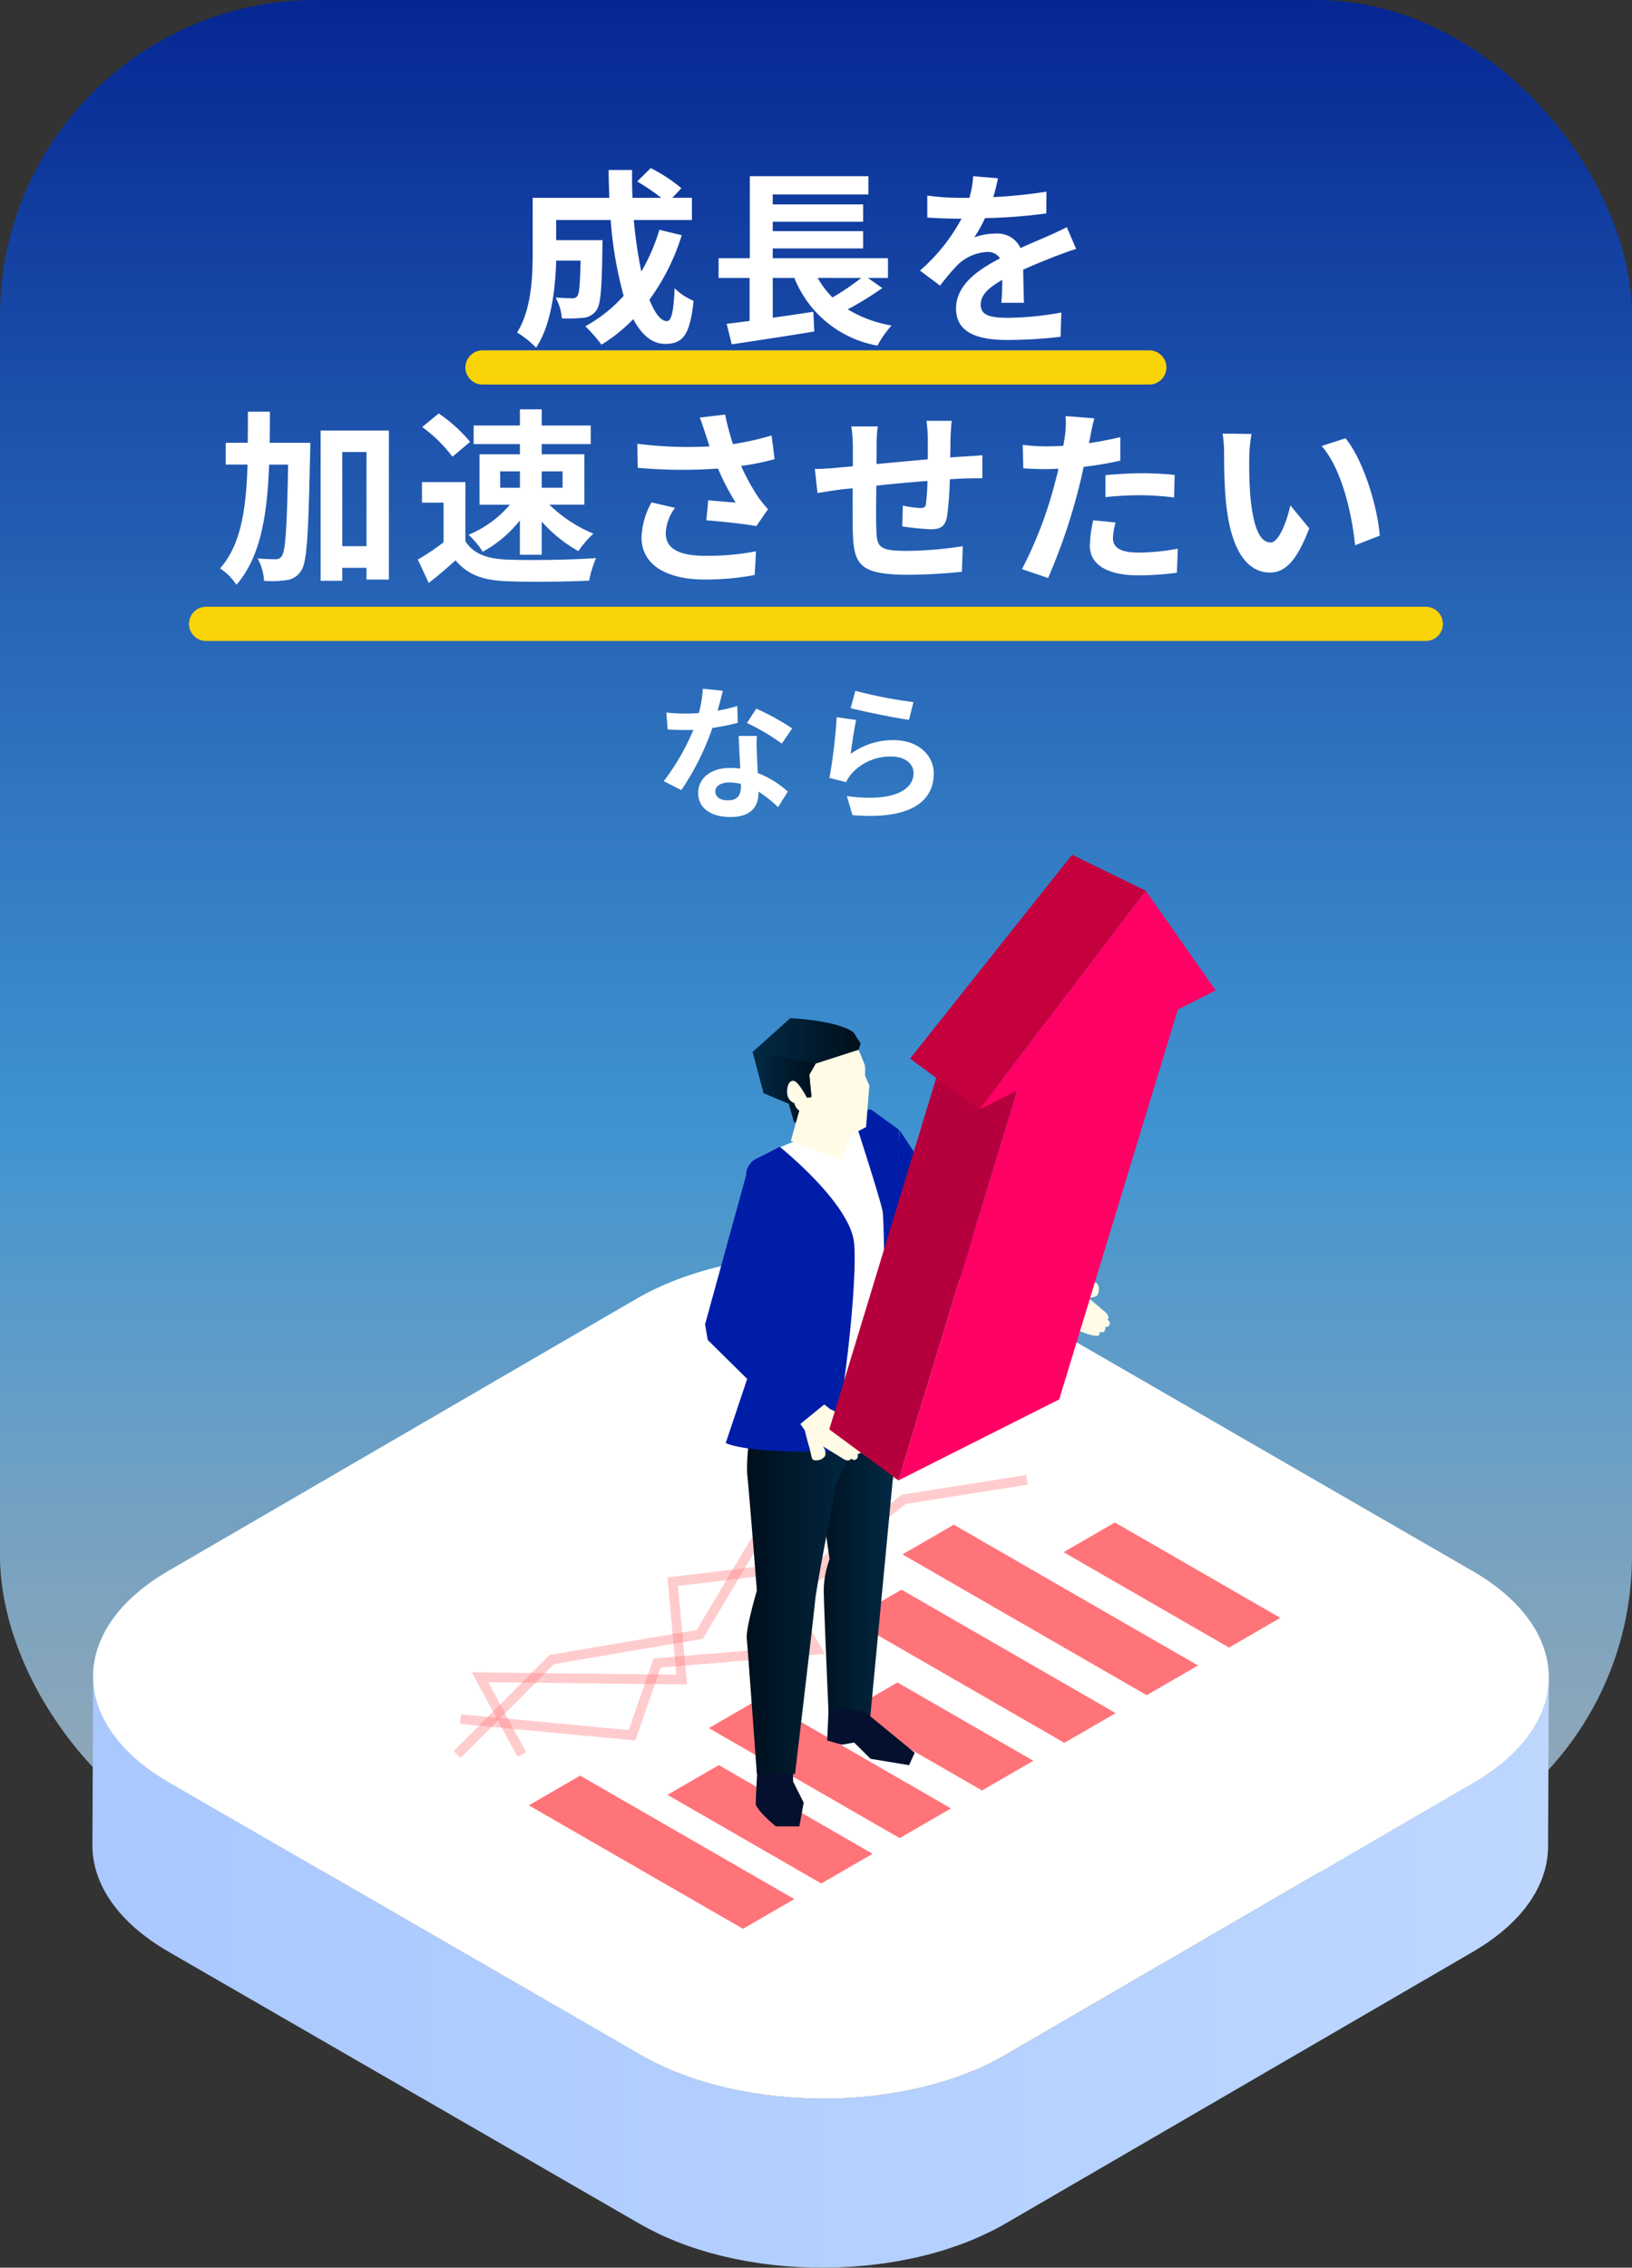
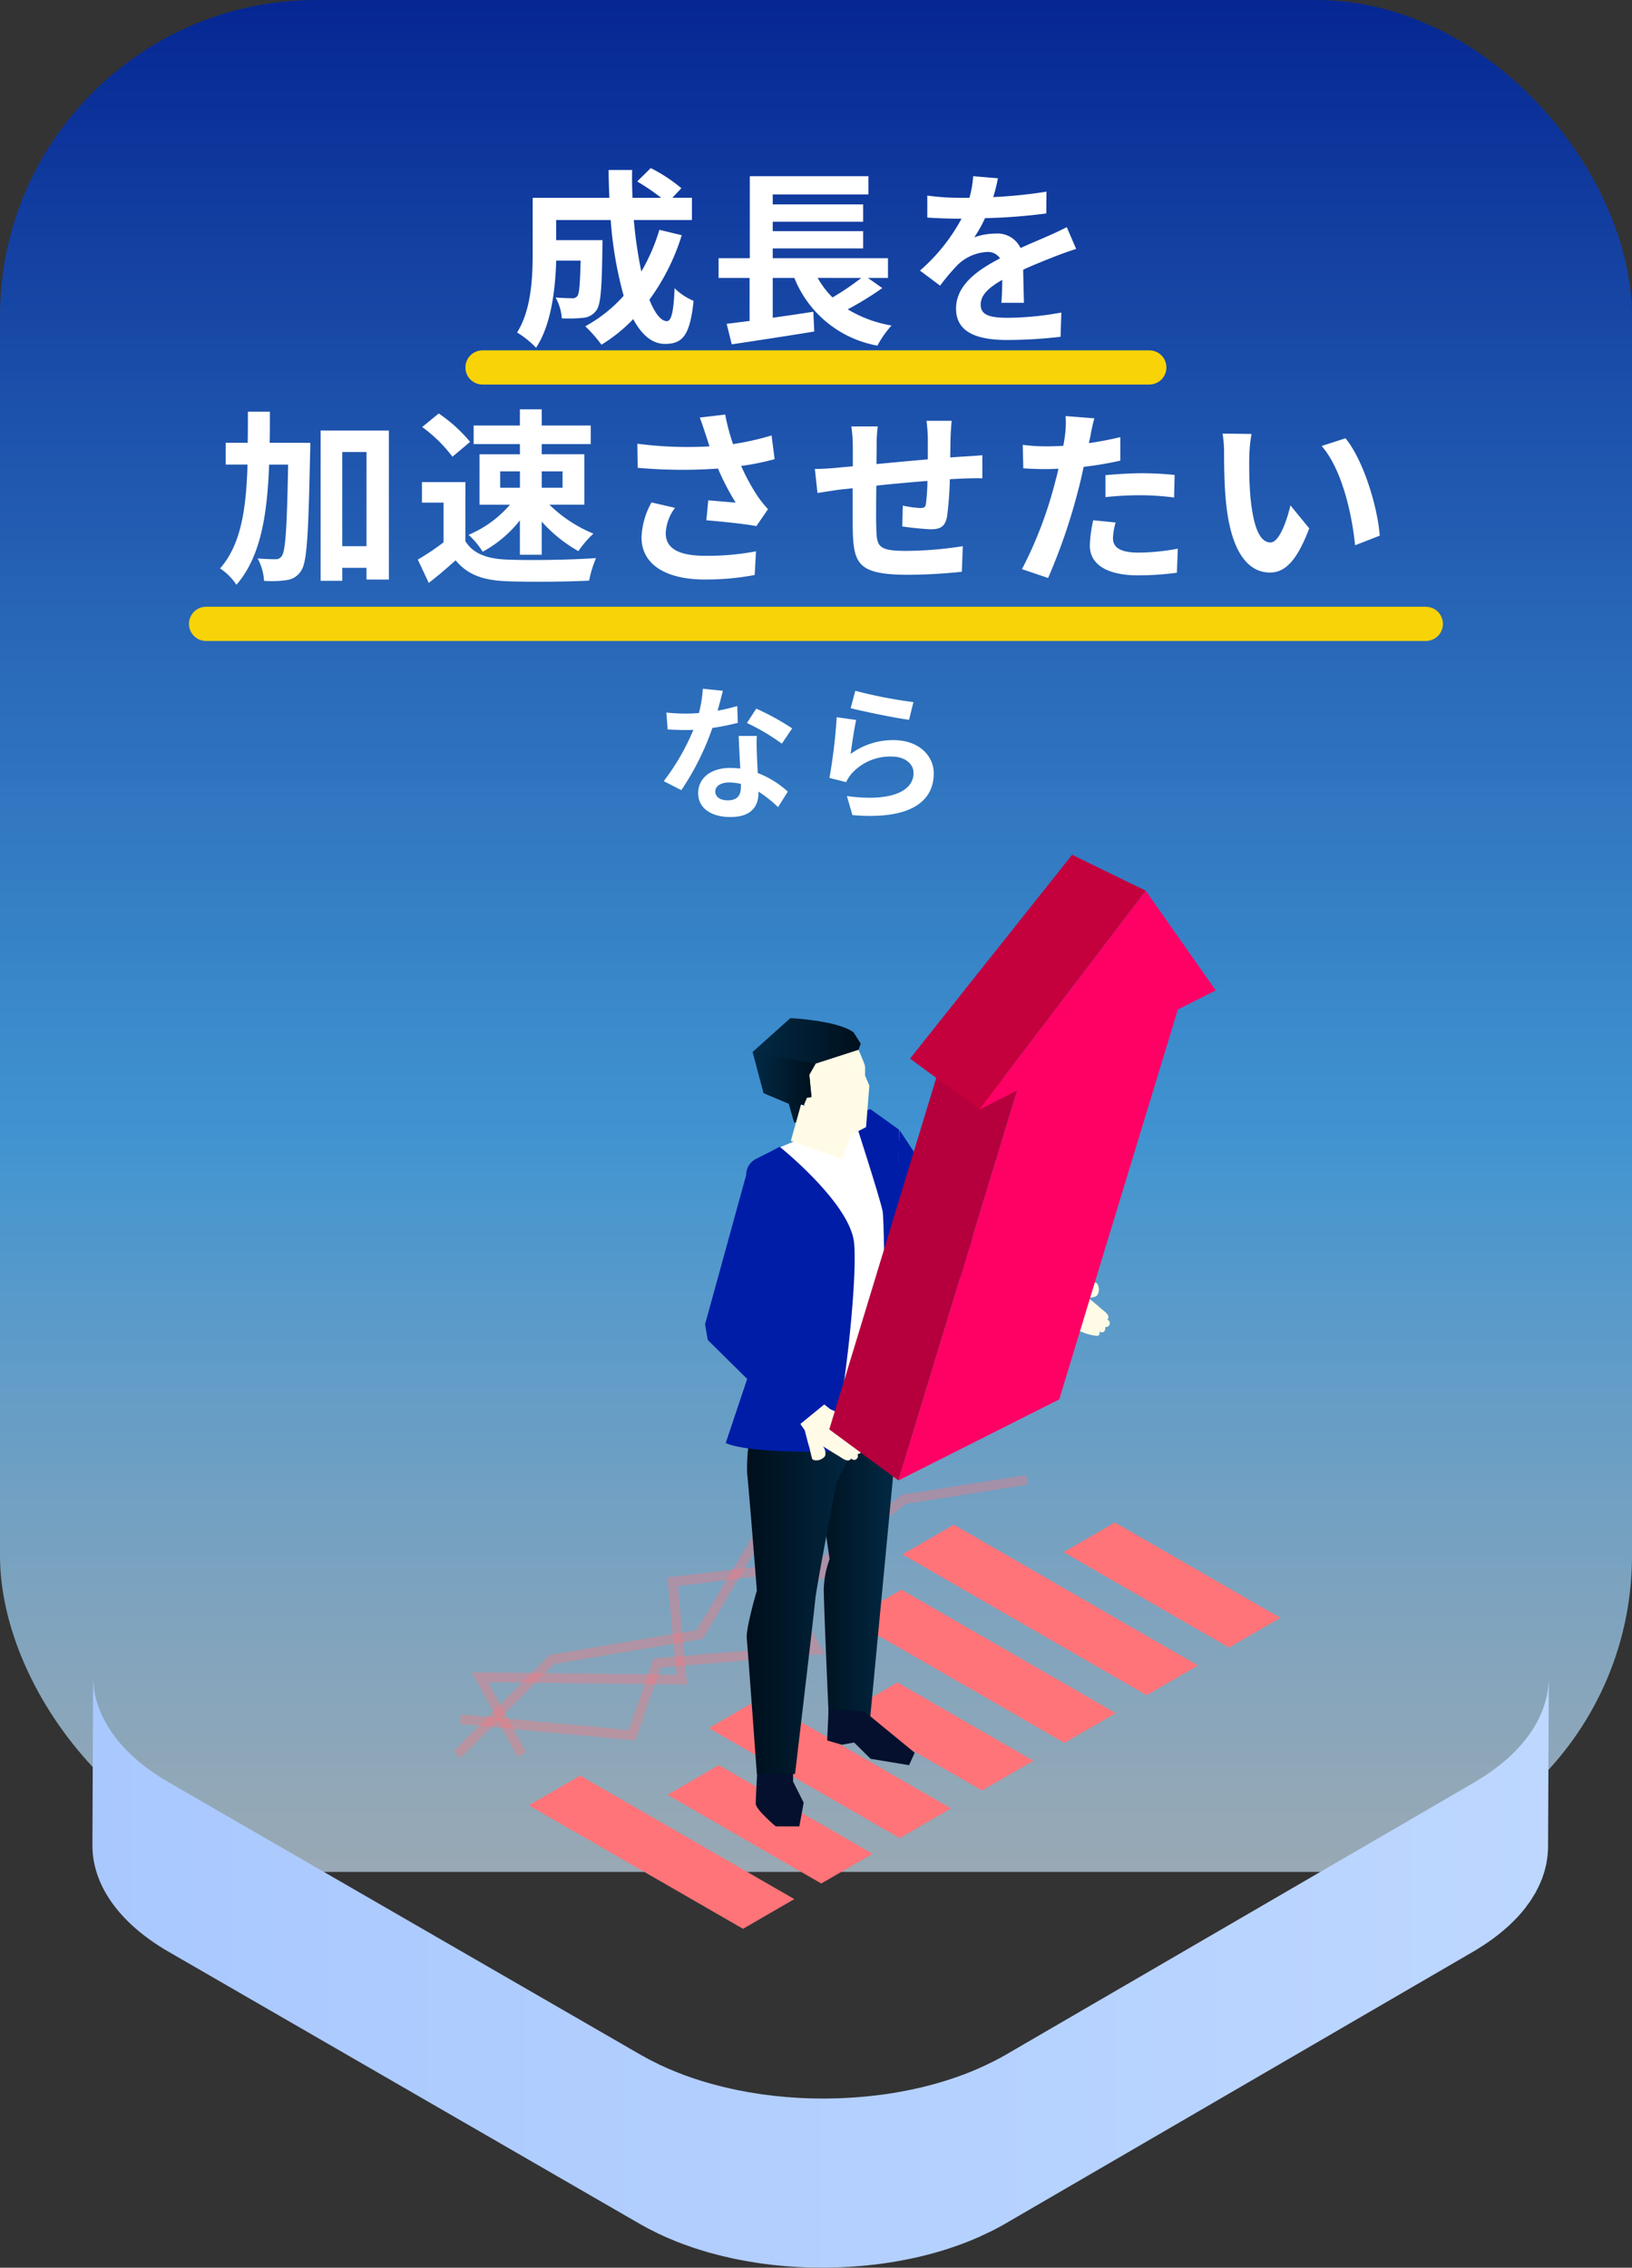
<svg xmlns="http://www.w3.org/2000/svg" width="191" height="265.303" viewBox="0 0 191 265.303">
  <rect x="0" y="0" width="191" height="265.303" fill="#333333" stroke="none" />
  <defs>
    <linearGradient id="a" x1="0.5" x2="0.5" y2="1.122" gradientUnits="objectBoundingBox">
      <stop offset="0" stop-color="#00259f" />
      <stop offset="0.542" stop-color="#44affd" stop-opacity="0.878" />
      <stop offset="1" stop-color="#fff" stop-opacity="0.667" />
    </linearGradient>
    <linearGradient id="b" y1="0.5" x2="1" y2="0.5" gradientUnits="objectBoundingBox">
      <stop offset="0" stop-color="#a9c8fe" />
      <stop offset="1" stop-color="#bdd7ff" />
    </linearGradient>
    <linearGradient id="c" y1="0.5" x2="1" y2="0.5" gradientUnits="objectBoundingBox">
      <stop offset="0" stop-color="#000f1c" />
      <stop offset="1" stop-color="#012a45" />
    </linearGradient>
    <linearGradient id="e" y1="0.5" x2="1" y2="0.5" gradientUnits="objectBoundingBox">
      <stop offset="0" stop-color="#012a45" />
      <stop offset="1" stop-color="#000f1c" />
    </linearGradient>
  </defs>
  <g transform="translate(-899 -394)">
    <rect width="191" height="219" rx="37" transform="translate(899 394)" opacity="0.888" fill="url(#a)" />
    <g transform="translate(909.811 494)">
      <g transform="translate(0 46.837)">
        <path d="M508.244,855.2c0,.178-.013.356-.023.533-.009.153-.018.3-.032.456-.013.133-.032.266-.051.4-.021.152-.043.3-.071.452-.024.134-.053.267-.083.4s-.069.294-.108.441-.075.266-.116.4-.093.292-.145.438c-.046.131-.1.261-.148.39q-.091.229-.192.458c-.057.128-.116.256-.178.383-.074.152-.153.3-.235.454-.065.122-.133.244-.2.366-.1.179-.217.357-.331.535-.071.108-.138.217-.212.324-.134.2-.279.392-.427.585-.063.084-.123.17-.189.253-.244.309-.508.614-.784.916-.072.077-.148.153-.221.23-.219.229-.447.457-.686.681-.108.1-.217.2-.329.306-.143.128-.289.254-.438.381s-.273.232-.415.347-.313.247-.473.369-.3.226-.45.337-.338.24-.511.36-.317.219-.481.326c-.179.117-.364.232-.55.347-.231.144-.459.288-.7.428l-54.777,31.832c-.452.263-.919.512-1.393.754-.135.07-.273.137-.41.2q-.553.274-1.123.529c-.127.057-.252.116-.38.171-.5.215-1,.422-1.51.616-.09.034-.181.065-.272.1q-.649.241-1.313.461l-.546.177c-.244.076-.489.152-.737.224q-.312.093-.626.18c-.25.069-.5.135-.752.2-.211.054-.423.108-.636.16-.257.062-.514.121-.773.179-.211.046-.424.094-.636.138-.264.055-.531.107-.8.157-.2.039-.4.077-.6.113-.567.1-1.138.194-1.713.273-.081.012-.163.021-.243.031q-.75.1-1.507.18c-.191.02-.384.039-.576.056q-.484.045-.971.081c-.2.014-.408.03-.613.042-.34.021-.68.038-1.021.052-.189.008-.378.018-.569.023-.294.009-.589.013-.883.018-.207,0-.414.008-.621.008-.315,0-.631,0-.946-.009-.185,0-.371,0-.555-.008-.291-.008-.582-.022-.873-.034-.2-.009-.4-.014-.6-.024-.317-.018-.634-.042-.95-.065-.171-.012-.343-.021-.514-.035-.392-.032-.781-.072-1.17-.114-.1-.01-.19-.017-.285-.028q-.725-.081-1.444-.183l-.251-.039c-.4-.06-.81-.122-1.211-.191-.169-.03-.336-.063-.506-.094-.313-.057-.627-.115-.938-.179-.161-.033-.322-.071-.482-.105-.342-.074-.681-.149-1.019-.23-.187-.045-.372-.093-.557-.141q-.463-.116-.919-.243c-.173-.048-.344-.1-.516-.147q-.723-.211-1.432-.445c-.082-.028-.166-.052-.248-.08-.541-.184-1.073-.381-1.6-.585-.111-.043-.22-.089-.331-.133-.682-.273-1.353-.563-2-.873-.065-.031-.128-.064-.194-.1-.681-.33-1.346-.676-1.987-1.045L346.8,867.5c-5.96-3.441-8.936-7.957-8.922-12.466l-.084,19.782c-.012,4.51,2.963,9.025,8.922,12.466l55.135,31.832c.64.369,1.306.716,1.987,1.045.065.032.128.065.194.1.65.31,1.321.6,2,.873.06.024.115.053.176.076s.1.036.154.056q.788.307,1.6.584c.081.028.165.053.247.08q.708.235,1.434.446c.08.023.156.051.237.073s.186.049.278.074c.3.084.612.165.92.243.185.047.371.1.556.14.337.081.678.156,1.019.23.127.027.252.059.379.085.034.007.07.012.1.02.311.063.625.121.939.178.168.031.335.065.5.094q.6.1,1.213.191c.079.012.157.026.236.038l.013,0q.719.1,1.445.182l.283.028c.391.041.78.081,1.173.114l.025,0c.162.013.324.021.487.033.317.023.634.048.952.064.2.011.4.017.6.025.291.012.582.026.873.033l.069,0c.163,0,.325,0,.488,0,.315.006.631.011.946.01.207,0,.413-.006.619-.009.294,0,.59-.008.883-.017.054,0,.107,0,.16,0,.137,0,.272-.014.408-.021.342-.014.681-.03,1.022-.051.2-.012.408-.028.612-.043q.486-.035.972-.081c.113-.01.226-.017.339-.028.08-.008.158-.02.238-.029q.755-.078,1.505-.179l.244-.031q.861-.121,1.712-.273c.052-.009.105-.015.157-.025.15-.027.3-.06.447-.087.267-.051.532-.1.8-.157.213-.044.425-.092.637-.139.259-.057.515-.116.772-.178q.32-.078.637-.161c.251-.064.5-.13.75-.2.211-.059.42-.119.629-.18.246-.073.49-.147.733-.225.107-.033.216-.063.322-.1.077-.025.15-.054.227-.08q.664-.219,1.312-.46c.091-.034.182-.065.273-.1q.767-.292,1.509-.615c.128-.055.254-.114.382-.171q.569-.256,1.122-.529c.138-.067.275-.135.412-.2.473-.243.939-.492,1.392-.754l54.777-31.834c.124-.072.248-.145.368-.218s.219-.139.331-.209c.186-.115.371-.23.55-.348.164-.107.323-.217.482-.325s.344-.239.51-.359.3-.225.45-.337.32-.245.473-.37.28-.23.416-.346.294-.253.437-.382c.058-.052.122-.1.178-.156s.1-.1.151-.149q.357-.338.685-.682c.073-.076.15-.153.221-.23q.417-.451.784-.915c.01-.013.023-.025.033-.039.056-.071.1-.144.157-.215.147-.195.292-.389.427-.585.073-.108.142-.217.211-.325.115-.177.227-.355.331-.535.029-.049.063-.1.091-.146.041-.073.074-.147.114-.22.081-.151.159-.3.233-.454.062-.127.122-.254.178-.382.069-.153.133-.305.194-.458.026-.069.061-.137.086-.206s.04-.123.061-.185c.052-.146.1-.292.145-.438s.081-.265.117-.4.074-.3.107-.444c.018-.078.042-.157.057-.237.011-.053.016-.107.025-.16.028-.152.051-.3.072-.455.018-.132.036-.264.05-.4.016-.152.024-.3.032-.455.005-.09.017-.178.02-.268s0-.177,0-.266h0Z" transform="translate(-337.79 -805.775)" fill="url(#b)" />
        <g transform="translate(0.084)">
-           <path d="M499.313,847.463c11.845,6.838,11.9,17.926.139,24.762l-54.777,31.832c-11.769,6.838-30.908,6.842-42.753,0l-55.135-31.832c-11.845-6.838-11.9-17.926-.135-24.764l54.777-31.832c11.763-6.836,30.9-6.839,42.748,0Z" transform="translate(-337.866 -810.503)" fill="#fff" />
-         </g>
+           </g>
      </g>
      <g transform="translate(42.291 63.052)">
        <g transform="translate(8.79 44.68)">
          <path d="M415.04,880l-6.007,3.474-25.066-14.445,6.007-3.474Z" transform="translate(-383.968 -865.552)" fill="#ff7479" />
        </g>
        <g transform="translate(29.86 35.649)">
          <path d="M431.354,870.258l-6.007,3.474-22.332-12.869,6.007-3.474Z" transform="translate(-403.016 -857.389)" fill="#ff7479" />
        </g>
        <g transform="translate(45.932 33.784)">
          <path d="M439.447,864.864l-6.007,3.474-15.9-9.161,6.007-3.474Z" transform="translate(-417.545 -855.703)" fill="#ff7479" />
        </g>
        <g transform="translate(46.399 22.927)">
          <path d="M449.039,860.332l-6.007,3.474-25.065-14.445,6.007-3.474Z" transform="translate(-417.967 -845.887)" fill="#ff7479" />
        </g>
        <g transform="translate(52.518 15.326)">
          <path d="M458.087,855.488l-6.007,3.474L423.5,842.491l6.007-3.474Z" transform="translate(-423.499 -839.017)" fill="#ff7479" />
        </g>
        <g transform="translate(71.375 15.067)">
          <path d="M465.913,849.939l-6.006,3.474-19.361-11.158,6.006-3.474Z" transform="translate(-440.546 -838.781)" fill="#ff7479" />
        </g>
        <g transform="translate(25.015 43.453)">
          <path d="M422.642,874.817l-6.006,3.474-18-10.373,6.007-3.474Z" transform="translate(-398.636 -864.444)" fill="#ff7479" />
        </g>
        <g opacity="0.37">
          <path d="M376.828,867.776l-.807-.8,11.21-11.255.18-.031,17.052-2.887,6.394-10.753,14.339-4.771,3.733-12.115,1.086.336-3.9,12.675-14.492,4.823-6.447,10.84-17.392,2.945Z" transform="translate(-376.021 -825.161)" fill="#ff7479" />
        </g>
        <g transform="translate(2.114 9.511)" opacity="0.37">
          <path d="M383.286,866.729l-5.354-9.884,23.94.269-1.048-11.372,17.83-2.136,9.6-7.544,14.56-2.3.178,1.124-14.267,2.257-9.613,7.557L402.06,846.74l1.061,11.525L379.855,858l4.431,8.182Z" transform="translate(-377.932 -833.759)" fill="#ff7479" />
        </g>
        <g transform="translate(0.736 3.539)" opacity="0.37">
          <path d="M397.2,865.391l-20.518-1.93.107-1.133,19.631,1.848,2.925-8.386,18.166-1.51-3.754-6.506,10.131-4.859-3.483-5.994,18.114-8.56.487,1.029-16.994,8.031,3.478,5.987-10.133,4.861,4.036,6.995-19.217,1.6Z" transform="translate(-376.687 -828.361)" fill="#ff7479" />
        </g>
      </g>
      <g transform="translate(71.705)">
        <g transform="translate(0 19.109)">
          <path d="M438.763,812.969l2.333.7s1.845-.137,2.069-.108c0,0,1.049-.105,1.354-.106s.652.912.16,1.547a1.27,1.27,0,0,1-1.146.1s1.286,1.075,1.359,1.142c.262.24.709.591.829.7.374.353.394.659.2.833,0,0,.237.156.272.314a.465.465,0,0,1-.327.552.841.841,0,0,1-.2.008.641.641,0,0,1-.03.369.341.341,0,0,1-.336.255,1.008,1.008,0,0,1-.321-.068s.153.512-.315.48a5.512,5.512,0,0,1-1.692-.45,11.723,11.723,0,0,1-2.284-.94,10.177,10.177,0,0,1-1-1.018l-1.5-.992Z" transform="translate(-398.834 -782.513)" fill="#fffbe6" />
          <path d="M423.469,797.253l8.332,12.561,10.464,4.932-1.88,3.589-13.319-5.113-6.754-9.784Z" transform="translate(-400.733 -784.181)" fill="#001da8" />
          <path d="M423.887,826.492l-.414,7.7-2.728,28.726H415.9s-.017-.366-.045-.987c-.134-3.1-.542-12.52-.542-14.012a10.772,10.772,0,0,1,.518-3.066l.007-.023c.065-.2.115-.348.142-.418l.015-.044-.509-3.475-1.639-11.184,6.073-2.441Z" transform="translate(-401.421 -781.077)" fill="url(#c)" />
          <path d="M408.184,864.6s-.21,3.636-.21,4.335,2.343,2.657,2.343,2.657h2.762l.507-2.779-1.241-2.465V864.6Z" transform="translate(-402.044 -777.03)" fill="#04102d" />
          <path d="M415.671,859.152l-.139,3.033,1.716.5,1.439-.26,1.924,1.907,4.507.745.659-1.456-5.876-4.819-4.23-.277Z" transform="translate(-401.241 -777.675)" fill="#04102d" />
          <path d="M420.938,828.239l-1.678,3.387-1.741,3.7s-2.34,12.015-2.491,13.718-2.351,20.275-2.351,20.275h-4.47s-1.061-14.626-1.18-15.839,1.18-5.608,1.18-5.608-.354-4.552-.675-8.463c-.2-2.374-.377-4.512-.464-5.255a21.7,21.7,0,0,1,.531-5.385Z" transform="translate(-402.145 -780.891)" fill="url(#c)" />
          <path d="M409.268,800.226c3.467-1.827,11.916-4.467,11.916-4.467l3.677,1.653-.744,21.805.477,10.538s-7.726,4.524-11.3,4.286a15.441,15.441,0,0,1-5.671-1.786l1.146-10.3-1.552-17.972A3.87,3.87,0,0,1,409.268,800.226Z" transform="translate(-402.125 -784.34)" fill="#fff" />
          <path d="M411.117,799.047s8.253,6.6,8.707,11.248-1.468,21.371-2.869,24.41c0,0-9.357.256-12.156-1l3.691-11.023L407.2,802.463a2.085,2.085,0,0,1,1.132-1.99Z" transform="translate(-402.381 -783.991)" fill="#001da8" />
          <path d="M420.326,795.077l-2.1.487s3.244,9.988,3.512,11.461.4,25.854.4,25.854,2.932-1.8,3.379-4.093l-2.1-17,.268-14.3Z" transform="translate(-400.955 -784.412)" fill="#001da8" />
          <path d="M419.512,788.813s.729,1.667.759,1.92,0,1.086,0,1.086l.507,1.19-.387,4.853-1.816.938-4.628-1.861-1.325-2.932v-5.47Z" transform="translate(-401.55 -785.107)" fill="#fffbe6" />
          <path d="M420.295,788.423l-.256.72-5.024,1.622-.736,1.3.253,2.619-.535.06-1.222,2.887h-.268l-.625-2.174-2.95-1.247-1.281-4.822.633-.566,3.778-3.382s5.39.254,7.315,1.61l.083.057.425.671Z" transform="translate(-402.078 -785.436)" fill="url(#e)" />
          <path d="M415.015,790.389l-.736,1.291.254,2.62-.537.06-1.221,2.887h-.268l-.625-2.174-2.951-1.247-1.281-4.819Z" transform="translate(-402.078 -785.057)" fill="url(#e)" />
          <path d="M412.879,794.575l-1.191,4.257,6.013,2.143,1.518-4.319Z" transform="translate(-401.649 -784.466)" fill="#fffbe6" />
-           <path d="M413.609,794.035s-.993-1.908-1.563-1.965-.825.759-.737,1.563a1.3,1.3,0,0,0,.837,1.05,1.426,1.426,0,0,0,.513.836c.392.235,1.061.079,1.15-.178A4.542,4.542,0,0,0,413.609,794.035Z" transform="translate(-401.691 -784.732)" fill="#fffbe6" />
          <path d="M412.347,828.08l.9,1.292s.446,1.8.542,2c0,0,.227,1.029.321,1.32s1.071.336,1.522-.328a1.276,1.276,0,0,0-.263-1.122s1.424.889,1.51.938c.31.175.783.49.927.569.452.246.75.169.855-.065a.715.715,0,0,0,.383.16.465.465,0,0,0,.424-.482.866.866,0,0,0-.055-.194.634.634,0,0,0,.342-.144.34.34,0,0,0,.137-.4,1.031,1.031,0,0,0-.164-.284s.533-.014.357-.449a5.54,5.54,0,0,0-.956-1.469,11.738,11.738,0,0,0-1.606-1.877,10.02,10.02,0,0,0-1.279-.63l-1.41-1.114Z" transform="translate(-401.579 -781.15)" fill="#fffbe6" />
          <path d="M409.682,800.361l-2.146,1.452-4.923,17.863.315,1.83,10.352,10.226,3.787-3.093-7.575-8.458,4.924-13.319Z" transform="translate(-402.613 -783.851)" fill="#001da8" />
        </g>
        <g transform="translate(14.54)">
          <g transform="translate(0 21.615)">
            <path d="M423.854,839.282l-8.1-5.965L429.641,787.7l8.1,5.965Z" transform="translate(-415.757 -787.701)" fill="#b5003d" />
          </g>
          <g transform="translate(9.453)">
            <path d="M432.4,797.973l-8.1-5.965,18.964-23.847,8.619,4.209Z" transform="translate(-424.302 -768.161)" fill="#c4003d" />
          </g>
          <g transform="translate(8.097 4.209)">
            <path d="M452.016,771.966l8.188,11.662-4.431,2.232-13.884,45.616-18.812,9.477,13.884-45.616-4.431,2.232Z" transform="translate(-423.077 -771.966)" fill="#ff0064" />
          </g>
        </g>
      </g>
    </g>
    <path d="M67.17,14.384a22.269,22.269,0,0,1-2.112,4.884,51.951,51.951,0,0,1-.88-6.028h6.8v-2.6H68.688l1.056-1.122a18.406,18.406,0,0,0-3.586-2.354L64.574,8.73a27.542,27.542,0,0,1,2.816,1.914H64.024c-.044-1.078-.066-2.156-.044-3.256H61.23c0,1.1.044,2.178.088,3.256H52.342v6.424c0,2.86-.154,6.688-1.826,9.328a11.452,11.452,0,0,1,2.222,1.782c1.8-2.684,2.266-6.974,2.354-10.186h2.86c-.066,2.772-.154,3.828-.374,4.136a.711.711,0,0,1-.66.264c-.352,0-1.1-.022-1.892-.088a5.936,5.936,0,0,1,.726,2.442,17.311,17.311,0,0,0,2.53-.066A2.067,2.067,0,0,0,59.8,23.8c.506-.638.638-2.6.7-7.216,0-.308.022-.99.022-.99H55.092V13.24h6.38a45.446,45.446,0,0,0,1.518,8.866A16.807,16.807,0,0,1,58.5,25.67a17.246,17.246,0,0,1,1.892,2.156,18.647,18.647,0,0,0,3.718-2.992c.968,1.8,2.178,2.9,3.718,2.9,2.046,0,2.926-.968,3.344-5.038a7.116,7.116,0,0,1-2.222-1.474c-.11,2.75-.374,3.85-.9,3.85-.7,0-1.408-.924-2.046-2.508a25.555,25.555,0,0,0,3.784-7.546ZM90.8,20.016A30.986,30.986,0,0,1,87.432,22.3a10.468,10.468,0,0,1-1.738-2.288Zm.77,0h2.354v-2.31H80.436V16.562H91.018V14.538H80.436v-1.1H91.018V11.414H80.436V10.248h11.2V8.114H77.752v9.592H74.1v2.31h3.63v5.038c-.99.11-1.892.242-2.684.33l.594,2.4c2.662-.4,6.292-.946,9.658-1.5l-.11-2.31c-1.584.242-3.212.484-4.752.7V20.016h2.53a12.925,12.925,0,0,0,9.724,7.92,11.623,11.623,0,0,1,1.65-2.354,14.551,14.551,0,0,1-5.126-1.892A37.044,37.044,0,0,0,93.262,21.2Zm15.224-11.66-2.9-.242a12.231,12.231,0,0,1-.44,2.53h-1.056a28.626,28.626,0,0,1-3.872-.264v2.574c1.21.088,2.816.132,3.718.132h.286a21.59,21.59,0,0,1-4.862,6.072l2.354,1.76a25.331,25.331,0,0,1,2.046-2.42,5.359,5.359,0,0,1,3.432-1.518,1.693,1.693,0,0,1,1.54.748c-2.508,1.3-5.148,3.058-5.148,5.874,0,2.838,2.552,3.674,6.006,3.674a55.034,55.034,0,0,0,6.226-.374l.088-2.838a35.99,35.99,0,0,1-6.248.616c-2.156,0-3.19-.33-3.19-1.54,0-1.1.88-1.958,2.53-2.9-.022.968-.044,2.024-.11,2.684h2.64c-.022-1.012-.066-2.64-.088-3.872,1.342-.616,2.6-1.1,3.586-1.5.748-.286,1.914-.726,2.618-.924l-1.1-2.552c-.814.418-1.584.77-2.442,1.144-.9.4-1.826.77-2.97,1.3a2.979,2.979,0,0,0-2.926-1.694,7.455,7.455,0,0,0-2.486.44,15.36,15.36,0,0,0,1.254-2.244,65.536,65.536,0,0,0,7.172-.55l.022-2.552a55.7,55.7,0,0,1-6.226.638A21.047,21.047,0,0,0,106.792,8.356ZM21.564,39.3c.022-1.188.022-2.4.022-3.63H19.012c0,1.254,0,2.464-.022,3.63H16.416v2.552h2.552C18.814,47,18.22,51.206,15.756,54a6.893,6.893,0,0,1,1.914,1.914c2.838-3.256,3.608-8.184,3.828-14.058H23.72c-.132,7.348-.308,10.076-.726,10.67a.8.8,0,0,1-.748.4c-.418,0-1.21-.022-2.09-.088a6.308,6.308,0,0,1,.748,2.618,12.4,12.4,0,0,0,2.662-.088,2.341,2.341,0,0,0,1.694-1.122c.682-1.012.836-4.378,1.034-13.75.022-.33.022-1.188.022-1.188Zm8.492,12.1V40.382h2.838V51.4Zm-2.53-13.53V55.452h2.53V53.934h2.838V55.3h2.618V37.874ZM55.84,42.648v1.914H53.4V42.648Zm-7.3,0h2.31v1.914h-2.31Zm2.31-2h-4.73v5.9H49.68a12.988,12.988,0,0,1-4.84,3.52,9.515,9.515,0,0,1,1.65,1.98,14.03,14.03,0,0,0,4.356-3.674v4.026H53.4V48.522a16.742,16.742,0,0,0,4.29,3.454,12.008,12.008,0,0,1,1.76-2.046A15.994,15.994,0,0,1,54.3,46.542h4.092v-5.9H53.4V39.458H59.14V37.28H53.4V35.388H50.846V37.28H45.434v2.178h5.412Zm-5.83-1.452a17.617,17.617,0,0,0-3.674-3.322l-1.936,1.584a16.648,16.648,0,0,1,3.542,3.476Zm-.55,4.708H39.384v2.4h2.53v4.642A28.892,28.892,0,0,1,38.9,52.966l1.276,2.728c1.21-.924,2.178-1.782,3.146-2.64,1.43,1.716,3.234,2.332,5.94,2.442,2.618.11,7.04.066,9.68-.066a13.7,13.7,0,0,1,.814-2.64c-2.926.22-7.876.286-10.45.176-2.288-.088-3.938-.682-4.84-2.156ZM72.6,38.38c.132.374.264.836.44,1.342a46.054,46.054,0,0,1-8.448-.308l.044,2.816a59,59,0,0,0,9.394.088A28.908,28.908,0,0,0,76.1,46.3c-.682-.044-2.134-.176-3.212-.264l-.22,2.332c1.848.154,4.62.44,5.852.682l1.364-1.98A13.873,13.873,0,0,1,78.7,45.6,24.1,24.1,0,0,1,76.74,42.01a29.259,29.259,0,0,0,3.916-.792L80.3,38.446a33.13,33.13,0,0,1-4.51,1.012A25.728,25.728,0,0,1,74.87,36l-2.97.352C72.186,37.082,72.428,37.874,72.6,38.38ZM69,46.916l-2.75-.638A9.005,9.005,0,0,0,65.08,50.37c0,3.168,2.838,4.906,7.326,4.928a31.037,31.037,0,0,0,5.918-.528L78.478,52a30.385,30.385,0,0,1-5.9.528c-3.014,0-4.664-.792-4.664-2.64A5.3,5.3,0,0,1,69,46.916ZM101.38,36.73H98.432a18.509,18.509,0,0,1,.154,2.024V41.24c-2,.176-4.136.374-6.006.55,0-.858.022-1.606.022-2.112a14.573,14.573,0,0,1,.132-2.288h-3.1a16.993,16.993,0,0,1,.176,2.442v2.222c-.7.066-1.276.11-1.672.154-1.122.11-2.134.154-2.772.154l.308,2.816c.572-.088,1.936-.308,2.64-.4.374-.044.88-.088,1.474-.154,0,2.046,0,4.18.022,5.126.11,3.806.792,4.994,6.49,4.994a62.237,62.237,0,0,0,6.27-.352l.11-2.992a44.324,44.324,0,0,1-6.578.55c-3.3,0-3.5-.484-3.542-2.64-.044-.946-.022-2.97,0-4.994,1.87-.2,4.026-.4,5.984-.55a24.241,24.241,0,0,1-.176,2.662c-.044.418-.242.506-.682.506a11.656,11.656,0,0,1-2.024-.286l-.066,2.442a33.3,33.3,0,0,0,3.322.33c1.122,0,1.672-.286,1.914-1.452a38.6,38.6,0,0,0,.33-4.4c.638-.044,1.21-.066,1.694-.088.572-.022,1.738-.044,2.112-.022V40.756c-.638.066-1.5.11-2.112.154-.506.022-1.056.066-1.65.11.022-.726.022-1.518.044-2.376C101.27,38.05,101.336,37.082,101.38,36.73Zm19.184,11.9-2.618-.264a15.385,15.385,0,0,0-.4,2.948c0,2.222,2,3.5,5.7,3.5a35.316,35.316,0,0,0,4.488-.308l.11-2.816a25.819,25.819,0,0,1-4.576.462c-2.354,0-3.014-.726-3.014-1.694A7.537,7.537,0,0,1,120.564,48.632Zm-2.486-12.188-3.366-.264a11.279,11.279,0,0,1-.066,2.222q-.066.528-.2,1.254-1.023.066-1.98.066a21.771,21.771,0,0,1-2.772-.176l.066,2.75c.77.044,1.606.088,2.662.088.462,0,.946-.022,1.452-.044-.132.638-.308,1.254-.462,1.848a47.633,47.633,0,0,1-3.806,9.9l3.058,1.034a68.363,68.363,0,0,0,3.5-10.186c.242-.9.462-1.87.66-2.816a40.5,40.5,0,0,0,4.29-.726v-2.75c-1.21.286-2.442.528-3.674.7.066-.308.132-.594.176-.836C117.7,38.028,117.9,37.038,118.078,36.444Zm1.3,6.644v2.574a37.8,37.8,0,0,1,4.246-.22,32.251,32.251,0,0,1,3.784.264l.066-2.64a38.687,38.687,0,0,0-3.872-.2C122.192,42.868,120.608,42.978,119.376,43.088ZM136.47,38.27l-3.388-.044a13.372,13.372,0,0,1,.176,2.244c0,1.342.022,3.916.242,5.94.616,5.9,2.706,8.074,5.126,8.074,1.76,0,3.146-1.342,4.6-5.17l-2.2-2.684c-.418,1.76-1.3,4.334-2.332,4.334-1.386,0-2.046-2.178-2.354-5.346-.132-1.584-.154-3.234-.132-4.664A17.8,17.8,0,0,1,136.47,38.27Zm11,.506-2.794.9c2.4,2.728,3.564,8.074,3.916,11.616l2.882-1.122C151.232,46.806,149.56,41.306,147.47,38.776ZM74.6,68.315l-2.346-.238a14.3,14.3,0,0,1-.459,2.839c-.527.051-1.037.068-1.547.068a21.476,21.476,0,0,1-2.261-.119l.153,1.972c.731.051,1.428.068,2.125.068.289,0,.578,0,.884-.017a26.784,26.784,0,0,1-3.468,6l2.057,1.054a31.324,31.324,0,0,0,3.638-7.276,29.491,29.491,0,0,0,2.975-.6L76.282,70.1a20.84,20.84,0,0,1-2.295.544C74.242,69.726,74.463,68.859,74.6,68.315Zm-.884,11.764c0-.6.629-1.037,1.615-1.037a6.107,6.107,0,0,1,1.377.17v.34c0,.935-.357,1.581-1.53,1.581C74.242,81.133,73.715,80.708,73.715,80.079ZM78.577,73.6H76.452c.034,1.037.119,2.55.187,3.808-.391-.034-.765-.068-1.173-.068-2.363,0-3.757,1.275-3.757,2.941,0,1.87,1.666,2.805,3.774,2.805,2.414,0,3.281-1.224,3.281-2.805v-.17a14.412,14.412,0,0,1,2.295,1.819L82.2,80.113a11.117,11.117,0,0,0-3.519-2.176c-.034-.85-.085-1.666-.1-2.159C78.56,75.03,78.526,74.316,78.577,73.6Zm2.924.9,1.207-1.785a29.283,29.283,0,0,0-4.2-2.312l-1.088,1.683A24.536,24.536,0,0,1,81.5,74.5Zm8.6-6.188-.544,2.04c1.326.34,5.117,1.139,6.834,1.36l.51-2.074A52.034,52.034,0,0,1,90.1,68.315Zm.1,3.417-2.278-.323a62.716,62.716,0,0,1-.85,7.106l1.955.493a4.119,4.119,0,0,1,.629-.986,6.052,6.052,0,0,1,4.726-2.006c1.479,0,2.533.816,2.533,1.921,0,2.159-2.7,3.4-7.8,2.7l.646,2.227c7.072.6,9.52-1.785,9.52-4.879,0-2.057-1.734-3.893-4.709-3.893a8.322,8.322,0,0,0-5.015,1.615C89.678,74.741,89.984,72.667,90.2,71.732Z" transform="translate(909 406.5)" fill="#fff" />
    <path d="M962.748,432.5H1105.5" transform="translate(-39.631 34.488)" fill="#f8d308" stroke="#f8d308" stroke-linecap="round" stroke-width="4" />
    <path d="M995.1,402.5h78.041" transform="translate(-39.631 34.488)" fill="#f8d308" stroke="#f8d308" stroke-linecap="round" stroke-width="4" />
  </g>
</svg>